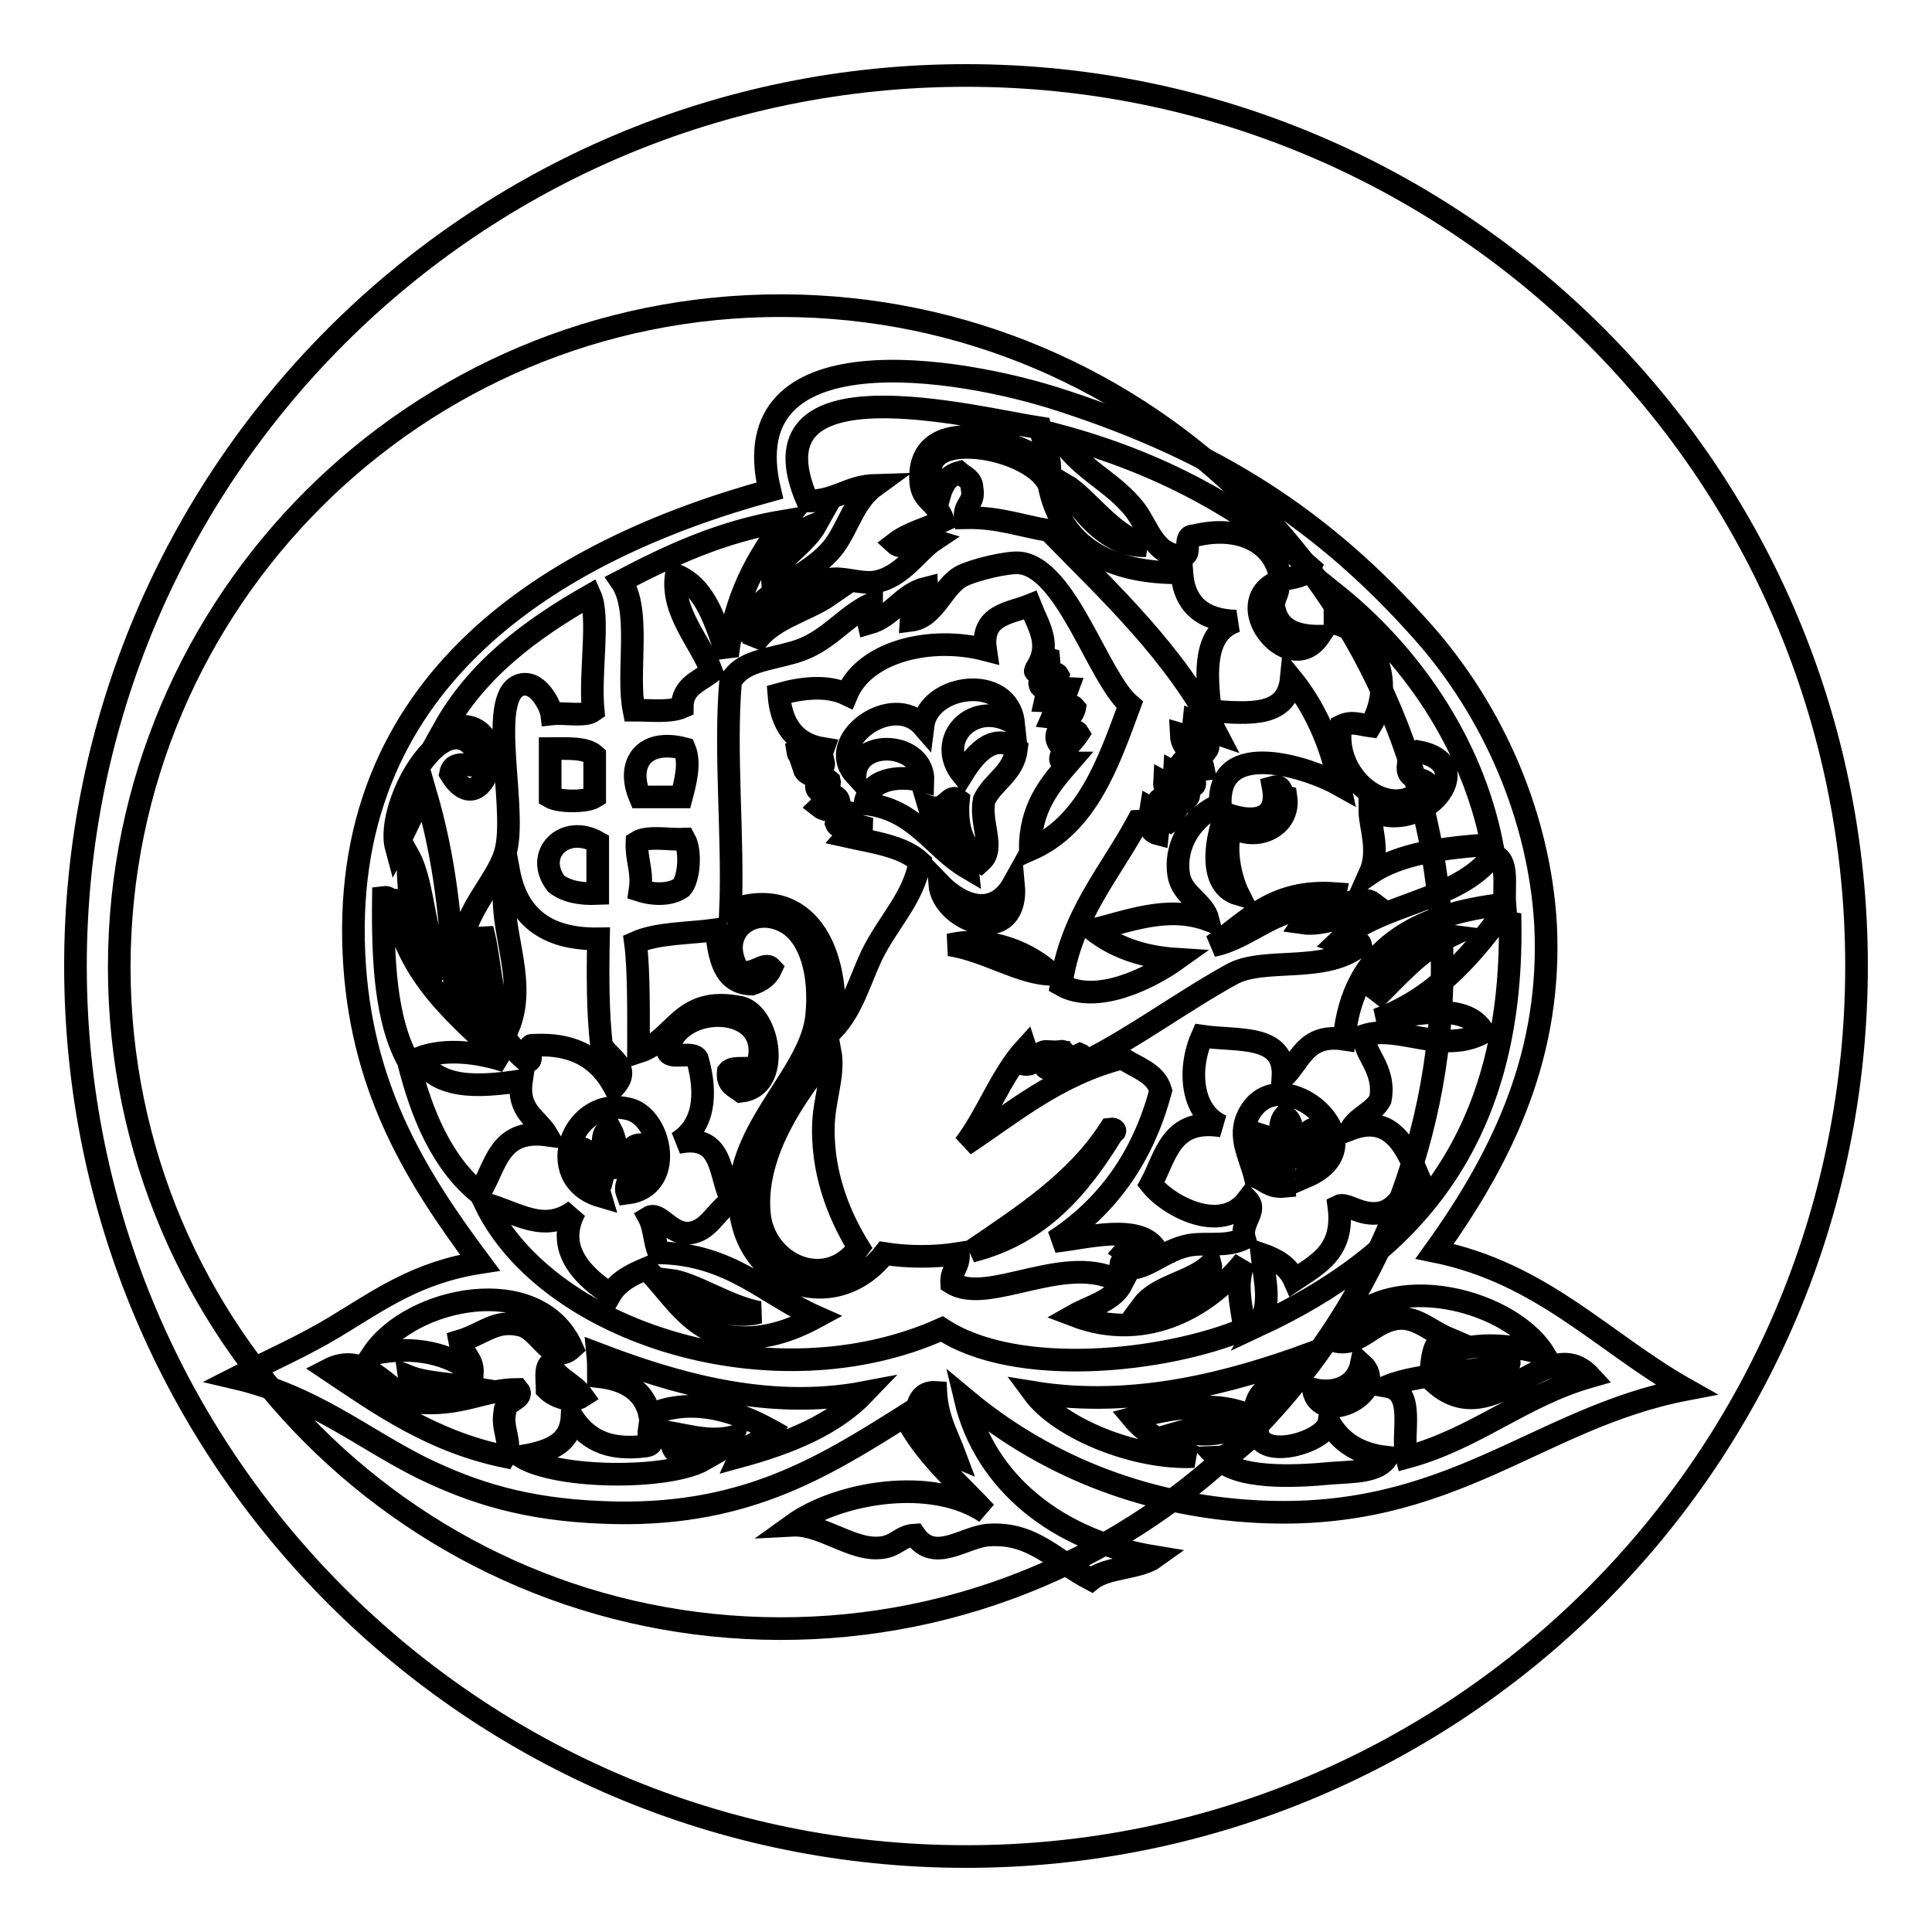
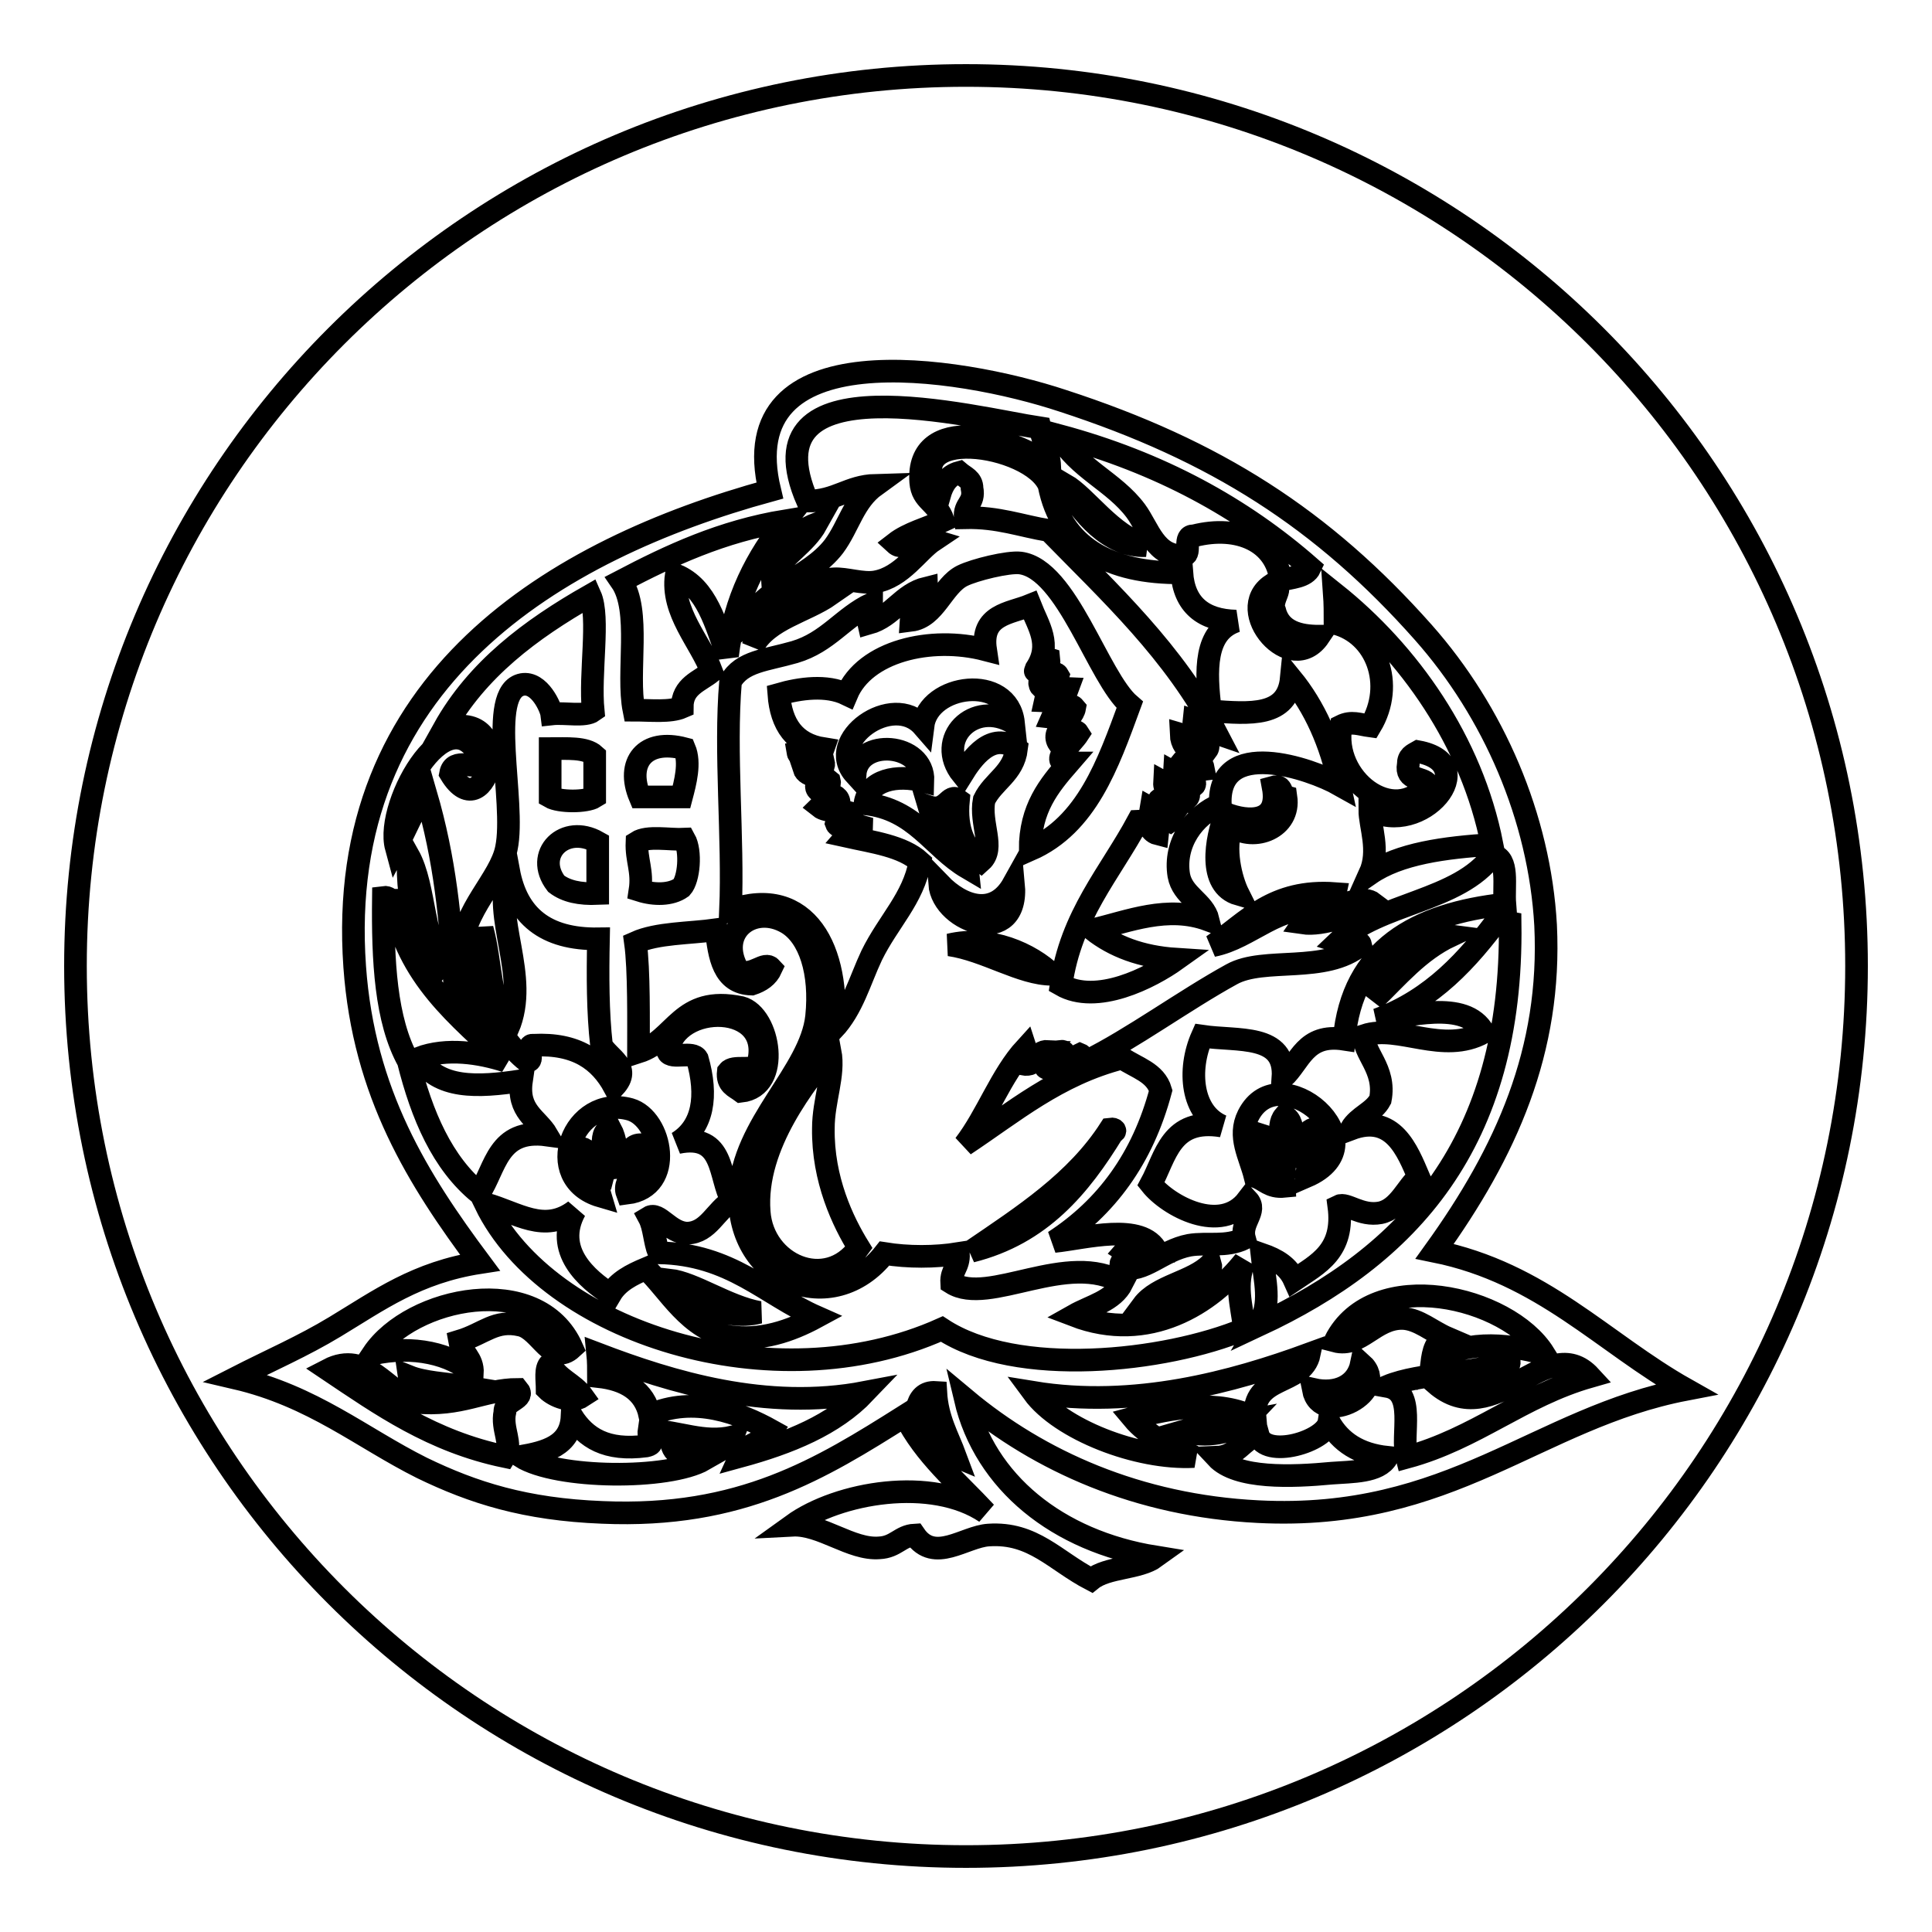
<svg xmlns="http://www.w3.org/2000/svg" version="1.1" x="0px" y="0px" viewBox="0 0 256 256" enable-background="new 0 0 256 256" xml:space="preserve">
  <g>
    <g>
-       <path stroke-width="3" fill-opacity="0" stroke="#000000" d="M15.8,128c0.1-48.4,39.4-87.6,87.8-87.5s87.6,39.4,87.5,87.8c-0.1,48.4-39.4,87.6-87.8,87.5c-48.3-0.1-87.4-39.2-87.5-87.5V128z" />
      <path stroke-width="3" fill-opacity="0" stroke="#000000" d="M190.1,165.8c14.3,2.9,22.3,12.1,33.3,18.3c-19.8,3.8-31.1,17.5-56.7,16.2c-15.9-0.8-29-6.7-38.8-14.9c2.6,11,12.2,18.8,25.2,20.9c-2.2,1.6-6.4,1.3-8.5,3c-4.8-2.5-7.7-6.3-13.6-5.9c-3.2,0.2-7.2,3.8-9.8,0c-1.9,0.1-2.5,1.6-4.7,1.7c-3.7,0.3-7.7-3.2-11.5-3c6.1-4.4,18.5-6.5,25.6-1.7c-3.8-4.1-8.1-7.6-10.7-12.8c-11.1,7-21.7,13.6-40.1,12.8c-10.2-0.4-17.1-2.6-23.9-5.9c-8-4-14.4-9.5-24.7-11.9c4.7-2.4,8.9-4.2,13.2-6.8c5.8-3.5,10.8-7.2,19.2-8.5c-8.2-11-15.4-22.4-16.6-39.2c-2.7-38,26.6-55.3,55-63.1c-5.1-21.2,24.9-16.5,38.8-11.9c20.3,6.6,34.5,15.7,47.8,30.7c9.3,10.5,15.4,24.5,16.2,38.8C205.6,139.2,199.6,152.6,190.1,165.8z M107,66.4c3.8,0,5.4-2,9-2.1c-2.9,2.1-3.5,5.4-5.5,8.1c-3.3,4.3-9.6,5.4-11.9,10.7c3.6-2.3,5.9-6.1,11.9-6.4c1.6-0.1,3.8,0.7,5.5,0.4c3.5-0.6,5.6-4.1,7.7-5.5c-2.3-0.7-3.8,1.6-5.1,0.4c1.8-1.4,4.3-2,6.4-3c-0.9-2.6-2.8-2.6-3-5.1c-0.7-9.3,12.6-6.1,17.1-2.1c-0.1-2-0.9-3.3-1.3-5.1C129.2,55.4,98.7,47.4,107,66.4z M150.5,67.7c1.7,2.3,2.6,6.2,6.4,5.9c1-0.2-0.2-2.7,1.3-2.6c5.9-1.5,10.9,0.8,11.5,5.9c1.4-0.4,3.3-0.4,3.9-1.7c-9-7.9-19.9-13.9-33.3-17.5C142.8,62.1,147.6,63.8,150.5,67.7z M139,64.3c-2.3-5.6-20.4-8.2-14.5,1.3c0.4-1.4,1.1-2.6,2.6-3c0.7,0.6,1.7,0.9,1.7,2.1c0.4,2-1.1,2.1-0.9,3.9c4.4-0.1,7.4,1.1,11.1,1.7c8.1,8.3,16.6,16.1,22.2,26.9c-1.2-0.4-1.8-1.3-3-1.7c-0.2,1.8,2.6,2.7,1.7,3.9c-1.4-0.4-2-1.7-3.4-2.1c0.1,2.5,2.6,2.5,3,4.7c-1.3,0.2-2.1-2.1-3-0.9c0.5,0.8,2.3,2.5,1.7,3c-0.9-0.5-1.7-1.2-2.6-1.7c-0.1,1.5,2.7,2.4,1.7,3.4c-1-0.7-1.9-1.5-3-2.1c-0.1,1.8,2.8,2,1.7,3.4c-0.7-0.2-1.9-2-2.6-0.9c0.8,0.4,2.3,2.2,1.7,2.6c-0.9-0.5-1.7-1.2-2.6-1.7c-0.3,1.7,1.1,1.7,0.9,3.4c-1.2-0.3-1.1-1.8-2.6-1.7c-3.7,6.9-8.9,12.5-10.2,21.7c4.7,2.7,11.8-0.9,15.3-3.4c-4.7-0.3-8.3-1.7-11.1-3.9c4.7-1.1,9.9-3.3,15.3-1.3c-0.6-2.4-3.4-3.2-3.9-5.9c-0.7-4.2,2-8,5.5-9.4c-0.4-9,11.9-4.8,15.8-2.6c-1.2-5.6-3.3-10.3-6.4-14.1c-0.5,5.1-5.4,4.7-10.7,4.3c-0.7-5.4-0.8-10.5,3.4-11.9c-4.4-0.1-6.9-2.2-7.2-6.4C146.9,76,140.6,72.4,139,64.3z M151.8,72.3c-4.6-1.4-7.8-6.4-10.7-8.1C143.3,68,147,72.5,151.8,72.3z M82.3,77c2.7,3.9,0.7,12.1,1.7,17.1c2.2,0,4.8,0.3,6.4-0.4c0-2.8,2.3-3.4,3.9-4.7c-1.5-4-5.4-7.9-4.7-12.8c4.1,1.7,5.2,6.5,6.8,10.7c0.9-7.6,3.9-13.1,7.7-17.9C95.6,70.4,88.8,73.6,82.3,77z M102.3,76.2c1.6-2.7,4.4-4.1,5.9-6.8C105.4,70.5,102.1,73.4,102.3,76.2z M137.3,88.6c-0.5,1.4,0.5-1.7,1.7-1.3c0.2,1.5-2.1,2.7-0.9,3.9c0.1-0.9,1.6-2.6,2.1-1.7c-0.4,1.3-1.4,2-1.7,3.4c1.7,0.1,1.3-1.8,3-1.7c-0.5,1.4-1.5,2.5-2.1,3.9c1.4,0.2,2.2-2.3,3-1.3c-0.3,1.7-3.3,2.9-2.1,4.7c0.4-0.6,2-2.3,2.6-1.3c-0.9,1.4-4,3.9-1.3,3.9c-2.6,3-5.1,6-5.1,11.5c7.5-3.3,10.3-11.3,13.2-19.2c-4.2-3.6-8.3-18-14.5-18.8c-1.6-0.2-6.1,0.9-7.7,1.7c-2.6,1.3-3.6,5.5-6.8,5.9c0.1-2,2.2-2,2.1-4.3c-3.3,0.8-4.5,3.8-7.7,4.7c-0.3-1.3,0.4-1.5,0.4-2.6c-3.8,1.8-5.8,5.1-10.2,6.4c-3.8,1.1-7,1.2-8.5,3.9c-0.8,9.4,0.4,20.7,0,30.3c10.1-3.5,14.6,5.4,13.6,15.8c2.6-2.8,3.5-6.4,5.1-9.8c2.2-4.5,5.5-7.5,6.4-12.4c-2.3-2.1-6.2-2.6-9.8-3.4c0.5-0.6,2.1-0.2,2.1-1.3c-1-0.3-3.1,0.5-3.4-0.4c0.2-0.9,2.3,0,2.1-1.3c-1.2-0.5-3.3-0.1-4.3-0.9c0.5-0.5,1.5-0.5,2.6-0.4c0-1.8-2.6-0.9-3-2.1c-0.3-1.2,2,0.3,1.7-0.9c-0.9-0.8-3-0.4-3.4-1.7c0.9-0.3,3,0.7,2.6-0.9c-0.9-0.6-3.2,0-3.4-1.3c1-0.3,3.1,0.5,3.4-0.4c-3.8-0.6-5.6-3.2-5.9-7.2c2.8-0.8,6.3-1.3,9,0c2.4-5.7,11.1-7.8,18.4-5.9c-0.7-4.7,3.2-4.8,5.9-5.9C137.6,83,139.4,85.4,137.3,88.6z M174.8,84.3c-2.6,0-5.2-0.6-5.9-3.4c-0.7-1.5,1.6-3.3-0.4-3.4C163.4,80.9,171.1,89.8,174.8,84.3z M58.8,96.6c10.1-3.1,5.6,13.7,0.9,5.9c0.4-2.2,3.3-0.5,4.3-1.3c-4.1-10.2-13.1,5.2-11.5,11.1c1.3-2.4,2.3-5.1,3.9-7.2c2.6,8.9,3.3,16.6,3.9,26c1.5,1.3,2.1,3.6,4.3,4.3c-0.9-2.5-3.5-5.7-3.4-9.4c0-5.3,5.1-9.5,5.9-13.6c1.3-6.2-2.7-20.8,2.1-21.7c2.3-0.4,3.8,3.1,3.9,3.9c1.8-0.2,4.4,0.4,5.5-0.4c-0.5-5,0.9-12.4-0.4-15.3C70.3,83.4,63.2,88.7,58.8,96.6z M99.8,85.6c2-3.6,6.9-4.5,10.2-6.8C104.6,78.8,100.6,82.5,99.8,85.6z M176.9,82.6c5.5,1.4,8,8.1,4.7,13.6c-1.5-0.2-2.5-0.7-3.9,0c-1.3,7,7,13.4,11.5,7.7c-0.7-1-3-0.4-2.6-2.6c0-1.1,0.6-1.3,1.3-1.7c8.7,1.6,0.4,11.4-6.4,7.7c0,2.2,1.4,5.4,0,8.5c3.9-2.7,9.9-3.5,16.2-3.9c-2.7-13.7-11-25.4-20.9-33.3C176.9,80,176.9,81.3,176.9,82.6z M122.3,96.2c-4-4.6-13.1,1.9-9,6.4c0.4-4.9,9.2-4.2,9,0.9c-3.4-0.9-7.2-0.2-7.7,3c6.7,0.7,9,5.8,13.6,8.5c-0.4-4-4.1-4.7-5.1-8.1c2.4,0.8,2.6-1.9,3.9-0.9c-0.4,4.1,0.9,6.5,3,8.1c1.9-1.7-0.2-5,0.4-8.1c1.2-2.5,3.9-3.5,4.3-6.8c-3.3-2.4-5.9,1.3-7.2,3.4c-3.7-4.6,1.5-10,6.8-6.8C133.6,89.2,123,90.6,122.3,96.2z M72.9,105.6c1.2,0.7,4.8,0.7,5.9,0c0-1.8,0-3.7,0-5.5c-1.2-1.1-3.7-0.9-5.9-0.9C72.9,101.4,72.9,103.5,72.9,105.6z M84.8,105.6c1.8,0,3.7,0,5.5,0c0.5-1.9,1.2-4.5,0.4-6.4C85.4,97.8,82.9,101.1,84.8,105.6z M162.4,107.8c-1.3,3.4-2.4,9.5,1.7,10.7c-1-2-2-6.1-0.9-9c3,2.1,7.8,0.2,7.2-3.9c-0.8-0.2-0.3-1.7-1.7-1.3C169.6,109.1,165.4,109,162.4,107.8z M73.7,117.1c1.3,1,3.1,1.4,5.5,1.3c0-2.3,0-4.5,0-6.8C74.8,109.1,70.7,113.2,73.7,117.1z M84.4,111.6c-0.1,2.4,0.8,3.8,0.4,6.4c1.9,0.6,4.1,0.6,5.5-0.4c1-1.1,1.3-4.8,0.4-6.4C88.7,111.3,85.8,110.7,84.4,111.6z M59.2,128.6c-3.3-3.5-2.7-11-5.1-15.3C53.8,120.2,55.8,127,59.2,128.6z M197.8,113.3c-4.5,6.2-15.1,6.3-20.5,11.5c0.9,0.3,2.8-0.5,3,0.4c-4.7,3.9-12.8,1.5-17.1,3.9c-6.2,3.4-13.3,8.6-19.2,11.5c-0.6,0-0.4-0.7-0.9-0.9c-0.9,0.4-0.7,1.8-2.1,1.7c-0.2-0.6,0.5-2.2-0.4-2.1c0,1.1-1.7,2.8-2.1,2.1c-0.1-1,0-1.6,0.4-2.1c-1.8-0.1-1.3,2.1-3.4,1.7c-0.2-1,0.8-0.9,0.4-2.1c-3.3,3.6-5.1,8.9-8.1,12.8c6.5-4.3,12.3-9.3,20.9-11.5c1.9,1.3,4.4,1.9,5.1,4.3c-2.4,9-7.2,15.5-14.1,20c4-0.4,11.7-2.6,13.6,1.3c-1.2,0-3.3-1.2-4.3,0c0.6,0.4,1.6,0.4,1.7,1.3c-0.8,0.2-2.6-0.6-2.1,0.9c3,0.7,5.3-2.3,9-3c2.4-0.4,4.8,0.3,7.3-0.9c-0.6-2.2,1.8-3.6,0.4-5.1c-3.5,4.6-10.5,0.8-12.8-2.1c2-3.7,2.6-8.8,9.4-7.7c-4-1.7-4.6-7.4-2.6-11.9c4.7,0.7,11.1-0.4,10.7,5.5c2.3-2.1,2.9-5.9,8.1-5.1c1.1-12,9.6-16.6,21.3-17.9C199.2,117.3,200,113.8,197.8,113.3z M67.3,136.3c-2.4-3.1-2.2-8.9-3.4-13.2c-1.2,7.3,1.7,14.2,5.9,17.5c1.2,0.2-0.3-2.3,0.9-2.1c5.7-0.3,8.8,2,10.7,5.5c2.4-2.6-0.8-3.8-1.7-5.5c-0.5-4.4-0.5-9.2-0.4-14.1c-7.1,0.1-10.8-3.1-11.9-9C65.1,121.6,70.3,129.3,67.3,136.3z M134.3,117.1c-2.5,4.5-6.8,3.1-9.8,0C124.9,122.3,135.1,125.7,134.3,117.1z M160.7,125.3c5.1-1,8.8-5.8,14.5-4.7c-0.2,1.3-2,0.8-2.6,1.7c2.7,0.4,7-1.2,9.4-2.6c-1.3-1-3.5,0-4.7,0.4c-0.1-0.6-0.6-0.8-0.4-1.7C168.7,117.8,165.3,122.1,160.7,125.3z M54.1,140.6c1.8,7.2,4.5,13.5,9.4,17.5c2.2-3.3,2.4-8.6,9-7.7c-1.3-2.2-4-3.1-3.4-7.2c-5.9,0.9-11,1.1-13.6-3c3.7-1.4,8.1-0.7,11.5,0.4c-6.2-5.9-13.1-11.1-14.9-21.3c-0.5,0-0.6-0.5-1.3-0.4C50.7,127.3,51.1,135.2,54.1,140.6z M98,158.1c0.4-9.2,9.4-16,10.2-23.4c0.6-5.8-0.9-10.6-3.9-12.4c-4.6-2.7-9.5,1.3-6.4,6.4c2,0.7,3.4-1.4,4.3-0.4c-0.5,1.1-1.4,1.7-2.6,2.1c-3.8-0.1-4.3-3.7-4.7-7.2c-3.6,0.5-7.8,0.4-10.7,1.7c0.5,3.6,0.4,10.6,0.4,14.5c5-1.6,5.5-7.6,13.6-5.9c3.8,1,5.4,10.5,0,11.1c-0.8-0.6-1.9-0.9-1.7-2.6c0.7-0.9,3.1,0,3.9-0.9c2.4-8.4-11-8.4-11.9-1.7c0.5,1,3.3-0.2,3.9,0.9c1.4,4.9,0.8,9-2.6,11.1c6.3-1.3,5.4,4.5,7.2,7.7c-2.2,1.3-3.1,4.2-5.9,4.3c-2.4,0-3.8-2.9-5.1-2.1c0.7,1.3,0.7,3.2,1.3,4.7c9.6,0.2,14.1,5.5,20.9,8.5c-3.5,1.9-7.4,3.2-11.5,2.6c-5.4-0.9-8.1-6.2-11.1-9c-1.9,0.8-3.7,1.7-4.7,3.4c-3.1-2-7.6-5.8-4.7-11.1c-4.1,3.1-7.6,0.3-11.9-0.9c8.3,17.1,38.2,26.6,60.5,16.6c9.9,6.5,29.5,4.4,40.1,0c-0.4-3.3-1.3-5.9,0-9c-4.4,5.6-12.7,11-22.6,7.2c2.3-1.3,5.2-1.9,6.4-4.3c-7.2-4.4-17.7,3.1-22.6,0c-0.1-1.7,1-2.1,0.9-3.9c-3.1,0.5-6.7,0.5-9.8,0C110.3,174.9,97.6,169.9,98,158.1z M182.5,135.1c3.7-0.3,11.7-2.8,14.1,1.7c-5.4,3-11.3-1.1-15.8,0.4c-0.3,2.3,2.9,4.4,2.1,8.5c-0.9,1.7-2.9,2.2-3.9,3.9c5.6-2.1,7.5,2.9,9,6.4c-1.5,1.1-2.6,4.2-5.1,4.7c-2.6,0.5-4.5-1.4-5.5-0.9c0.8,6-2.8,7.7-5.9,9.8c-0.8-1.8-2.3-2.7-4.3-3.4c0.4,3.7,1.3,6.5-0.4,9.4c19.7-9.2,33.7-24,33.3-53.3c-0.6-0.1-0.7-0.7-1.3-0.9C194.5,127.2,189.8,132.4,182.5,135.1z M182,132.5c3.2-3.1,6-6.5,10.2-8.5C187,123.3,184.2,128.6,182,132.5z M139.4,129.1c-2.8-2.7-8.2-5.2-13.6-3.9C130.6,125.9,135.3,129.1,139.4,129.1z M100.6,160.6c0.5,7,8.9,10.7,13.2,4.7c-2.1-3.4-4.8-9-4.7-15.8c0-3.7,1.5-7,0.9-10.2C107.1,143.1,99.9,151.6,100.6,160.6z M165.4,147.8c-1.4,2.8,0.2,5.3,0.9,8.1c1.3,0.4,1.9,1.5,3.9,1.3c-0.1-2.9-4.4-3.8-3-6.8c1.7,0.5,1.6,2.7,3,3.4c0-1.8-1.2-4.5,0-5.9c1.8,0.8,0.5,4.6,2.1,5.5c0.4-1.6,0.3-3.6,2.1-3.9c0.5,3-1.1,4.1-1.3,6.4C183.3,151.5,169.5,139.7,165.4,147.8z M83.5,147c-7.6-2.1-11.8,9.2-3.9,11.5c-0.6-2.1-3.7-4-2.6-6.4c1.7,0.5,1.6,2.7,3,3.4c0.5-1.8-1-5.5,0.9-5.9c0.7,1.3,0.9,3.1,0.9,5.1c1.9-0.2,1-3.3,3.4-3c0.2,2.9-2.8,4.5-2.1,6.4C89.5,157.3,87.7,148.2,83.5,147z M128.7,165.8c9.2-2.3,14.4-8.6,18.8-15.8c0.4,0,0.3-0.5-0.4-0.4C142.6,156.6,135.6,161.1,128.7,165.8z M151.4,173c3.5-0.8,9.6-3.4,9-5.5C158,169.9,153.4,170.3,151.4,173z M100.6,173.9c-4.3-0.8-8.6-3.9-11.9-4.3C91.5,171.8,95.5,175.2,100.6,173.9z M176.9,177.7c3.4,0.9,5.2-3.1,9-3c2.1,0.1,3.8,1.7,5.9,2.6c-1.6,0.2-1.9,1.8-2.1,3.4c3.8-3.1,9.6-2.8,14.9-1.3C199.8,171.7,182,167.6,176.9,177.7z M49.4,179.4c5.3-1.2,10.5,0,13.2,2.6c0.1-2.1-1.4-2.6-1.7-4.3c3.3-1,4.7-2.9,8.1-2.1c2.6,0.6,4.1,5.5,6.8,3C71.3,168.4,54.5,171.8,49.4,179.4z M79.3,182.4c3.6,0.4,6.1,1.9,6.8,5.1c5.8-2.6,11.9-0.3,16.2,2.1c-1,1.6-3.5,1.6-4.3,3.4c6.6-1.8,12.5-4.2,16.6-8.5c-13.1,2.5-25.7-1.4-35.4-5.1C79.3,180.4,79.3,181.4,79.3,182.4z M136.9,184.5c3.6,4.9,13.8,8.9,21.3,8.5c-3.1-1.3-6.1-2.7-8.1-5.1c5.2-1.4,11.4-2.5,16.2,0c-0.5-5.8,6.3-4.2,7.2-8.5C163.4,183.1,150.3,186.7,136.9,184.5z M183.8,183.7c3.9,0.7,1.8,6.4,2.6,9.4c9.2-2.5,15.2-8.1,24.3-10.7c-5.7-6.2-12.7,7.7-20.5,0.9c3.8-0.2,9.9-0.4,9.8-3C195.4,182.2,188.4,181.8,183.8,183.7z M55,185.8c-3.7-1.4-6.5-6.9-11.5-4.3c7,4.7,13.8,9.5,23.4,11.5c1.1-1.7-0.5-3.6,0-5.9c-0.1-1.6,2.8-1.7,1.7-3C64.1,184.1,61.1,186.4,55,185.8z M72.5,184.1c0.9,0.9,3.2,1.9,4.7,0.9c-1.2-1.7-3.4-2.3-4.3-4.3C72.2,181.3,72.5,182.9,72.5,184.1z M174,184.1c1,5.2,10.4,0.2,6.4-3.4C179.8,183.6,177.1,184.8,174,184.1z M61.4,183.7c-2.4-0.4-5.2-0.5-7.2-1.3C54.5,184.6,59.5,184.4,61.4,183.7z M121.5,186.6c1.6,2.2,2.4,5.3,5.1,6.4c-1-2.7-2.4-5-2.6-8.5C122.5,184.4,121.8,185.3,121.5,186.6z M69,193c4.8,3,19.6,3.1,24.3,0.4c-1.9-0.2-4-0.3-4.3-2.1c2.3,0.1,7.2,1.5,8.1-0.9c-3.9,0.9-7-0.7-11.1-0.9c-0.2,1.3,1,1.8-0.4,2.1c-5.3,0.7-8-1.1-9.8-3.9C75.6,191.6,72.3,192.4,69,193z M156.9,189.6c2.6,1,6.7,0.2,8.1-1.3C162.3,188.8,159.3,188.9,156.9,189.6z M166.7,190.1c-2.1,0.7-2.8,2.9-5.5,3c2.7,2.9,10,2.6,15.3,2.1c2.6-0.2,6.2-0.1,7.3-2.1c-3.7-0.4-6.2-2-7.7-4.7C175.7,191,167.6,193.4,166.7,190.1z" />
      <path stroke-width="3" fill-opacity="0" stroke="#000000" d="M10,128c0,65.2,52.8,118,118,118c65.2,0,118-52.8,118-118c0-65.2-52.8-118-118-118C62.8,10,10,62.8,10,128L10,128z" />
    </g>
  </g>
</svg>